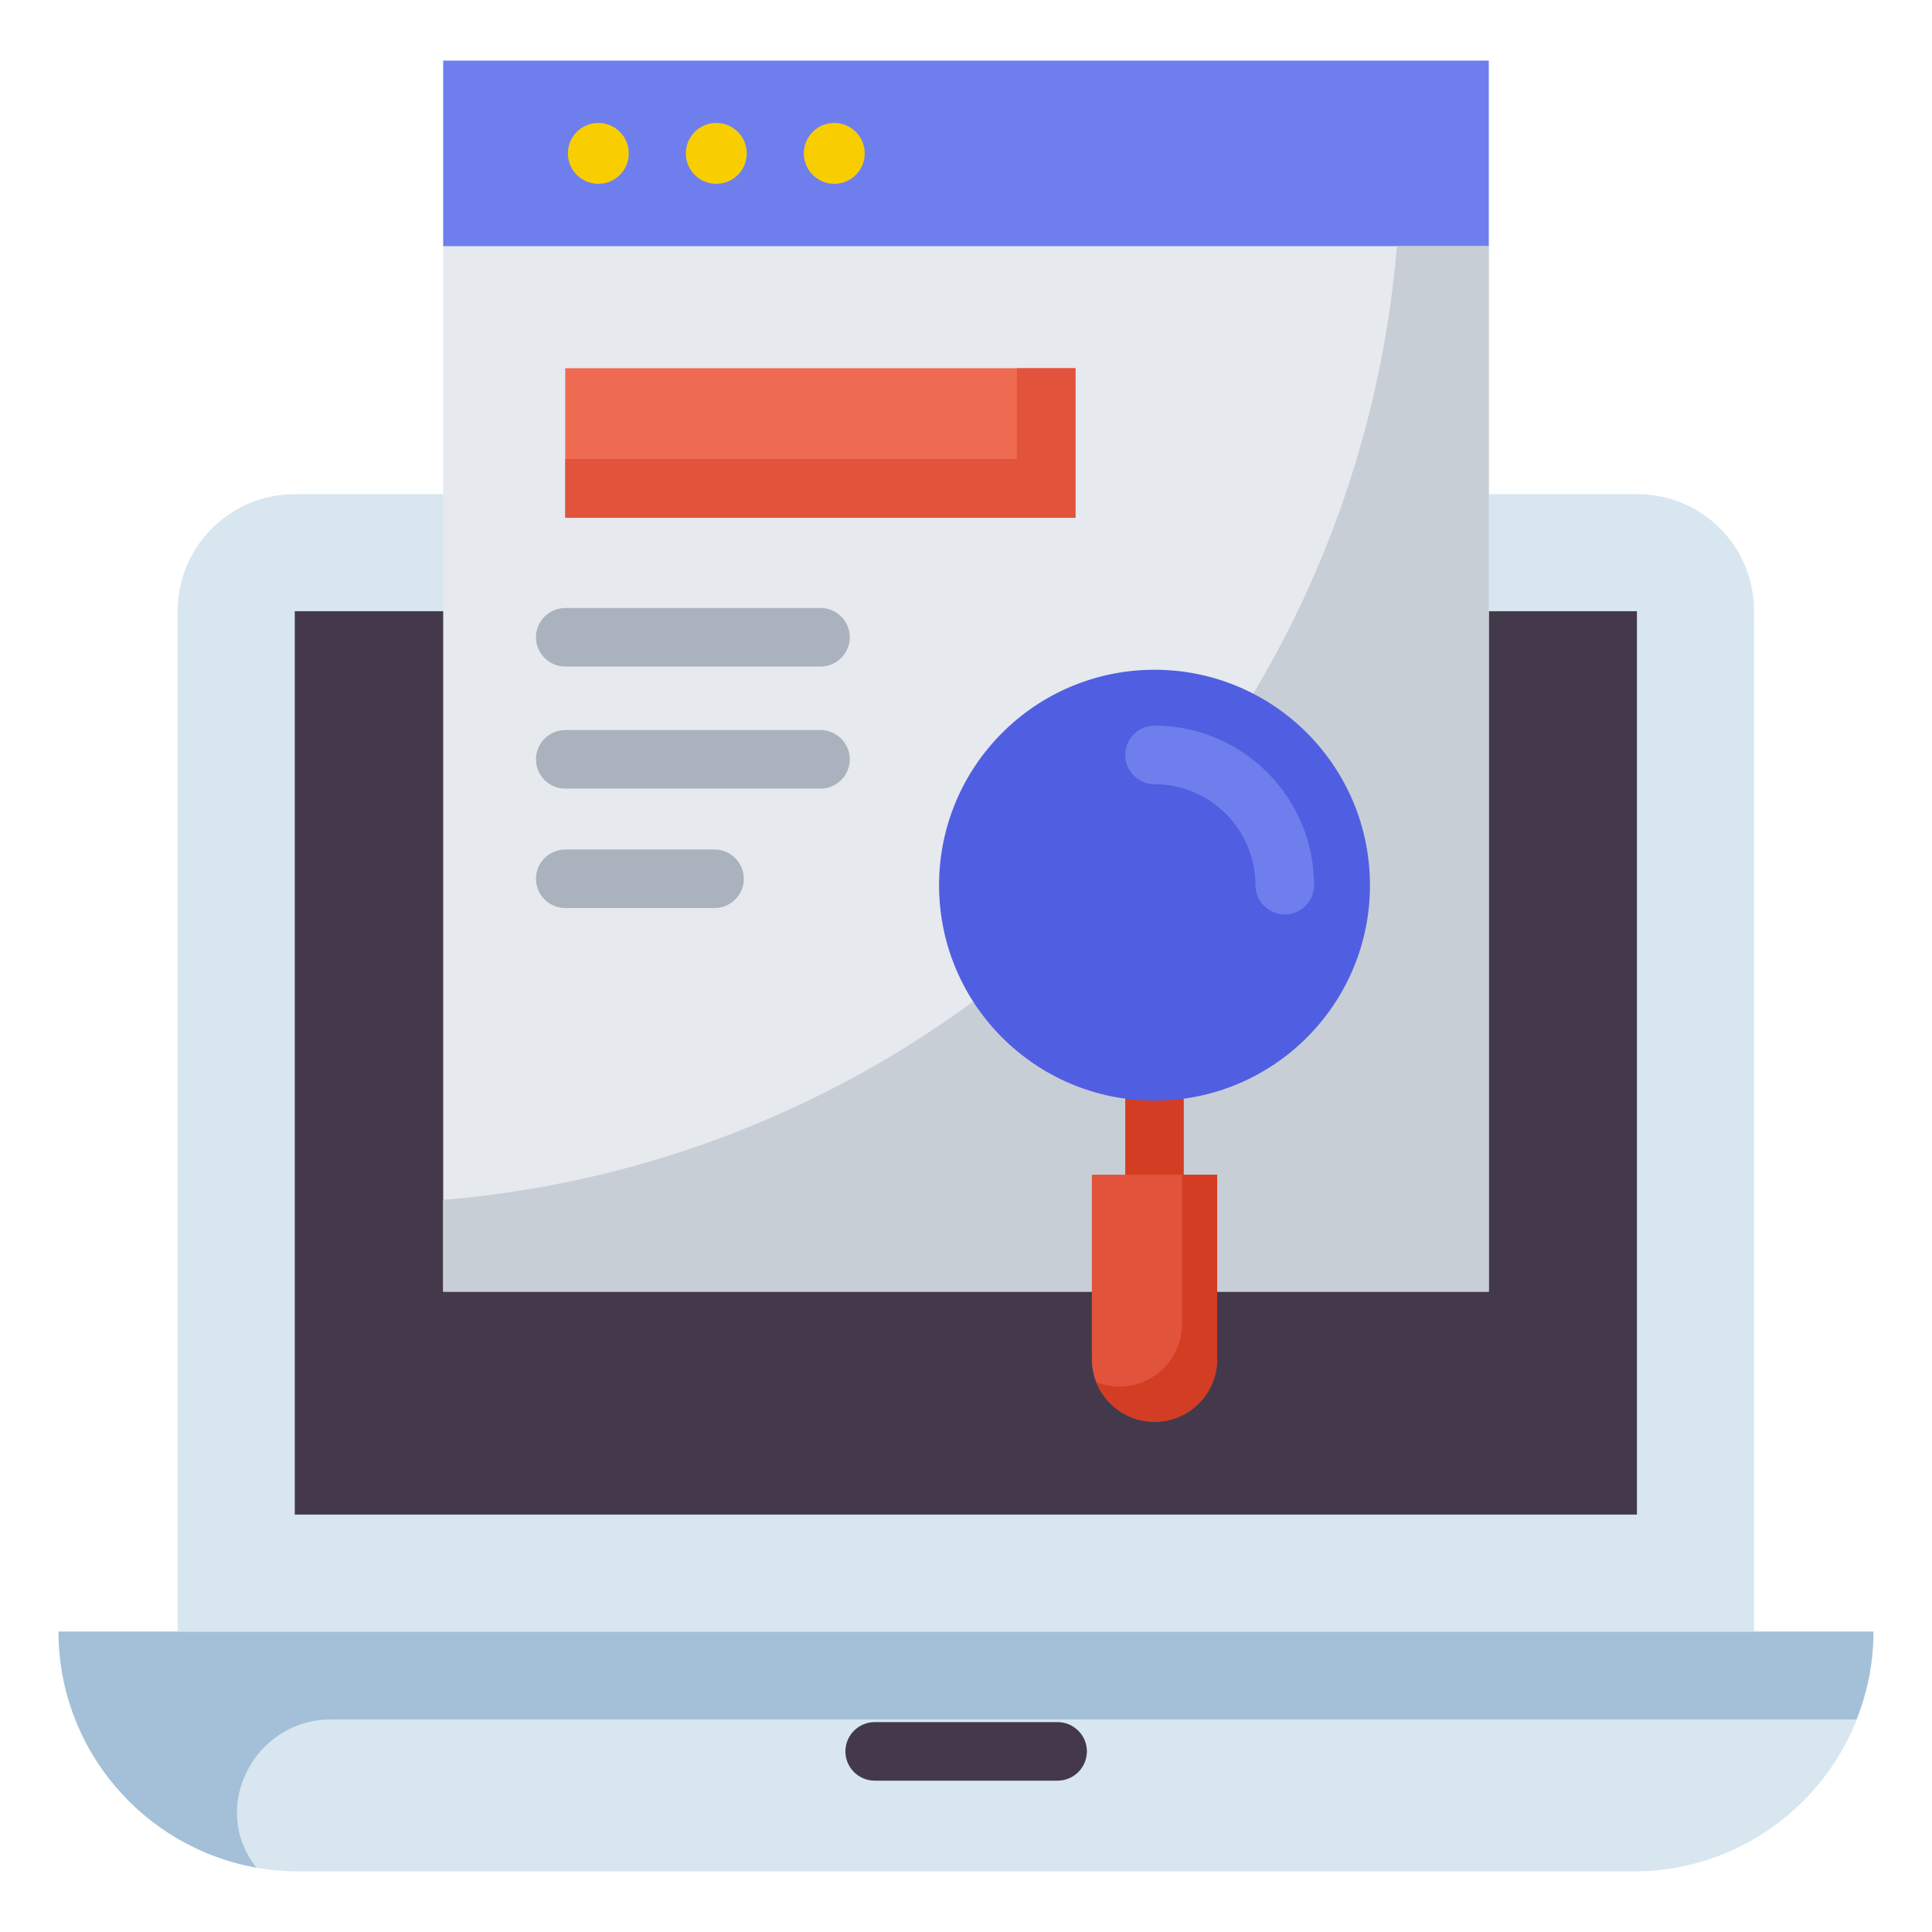
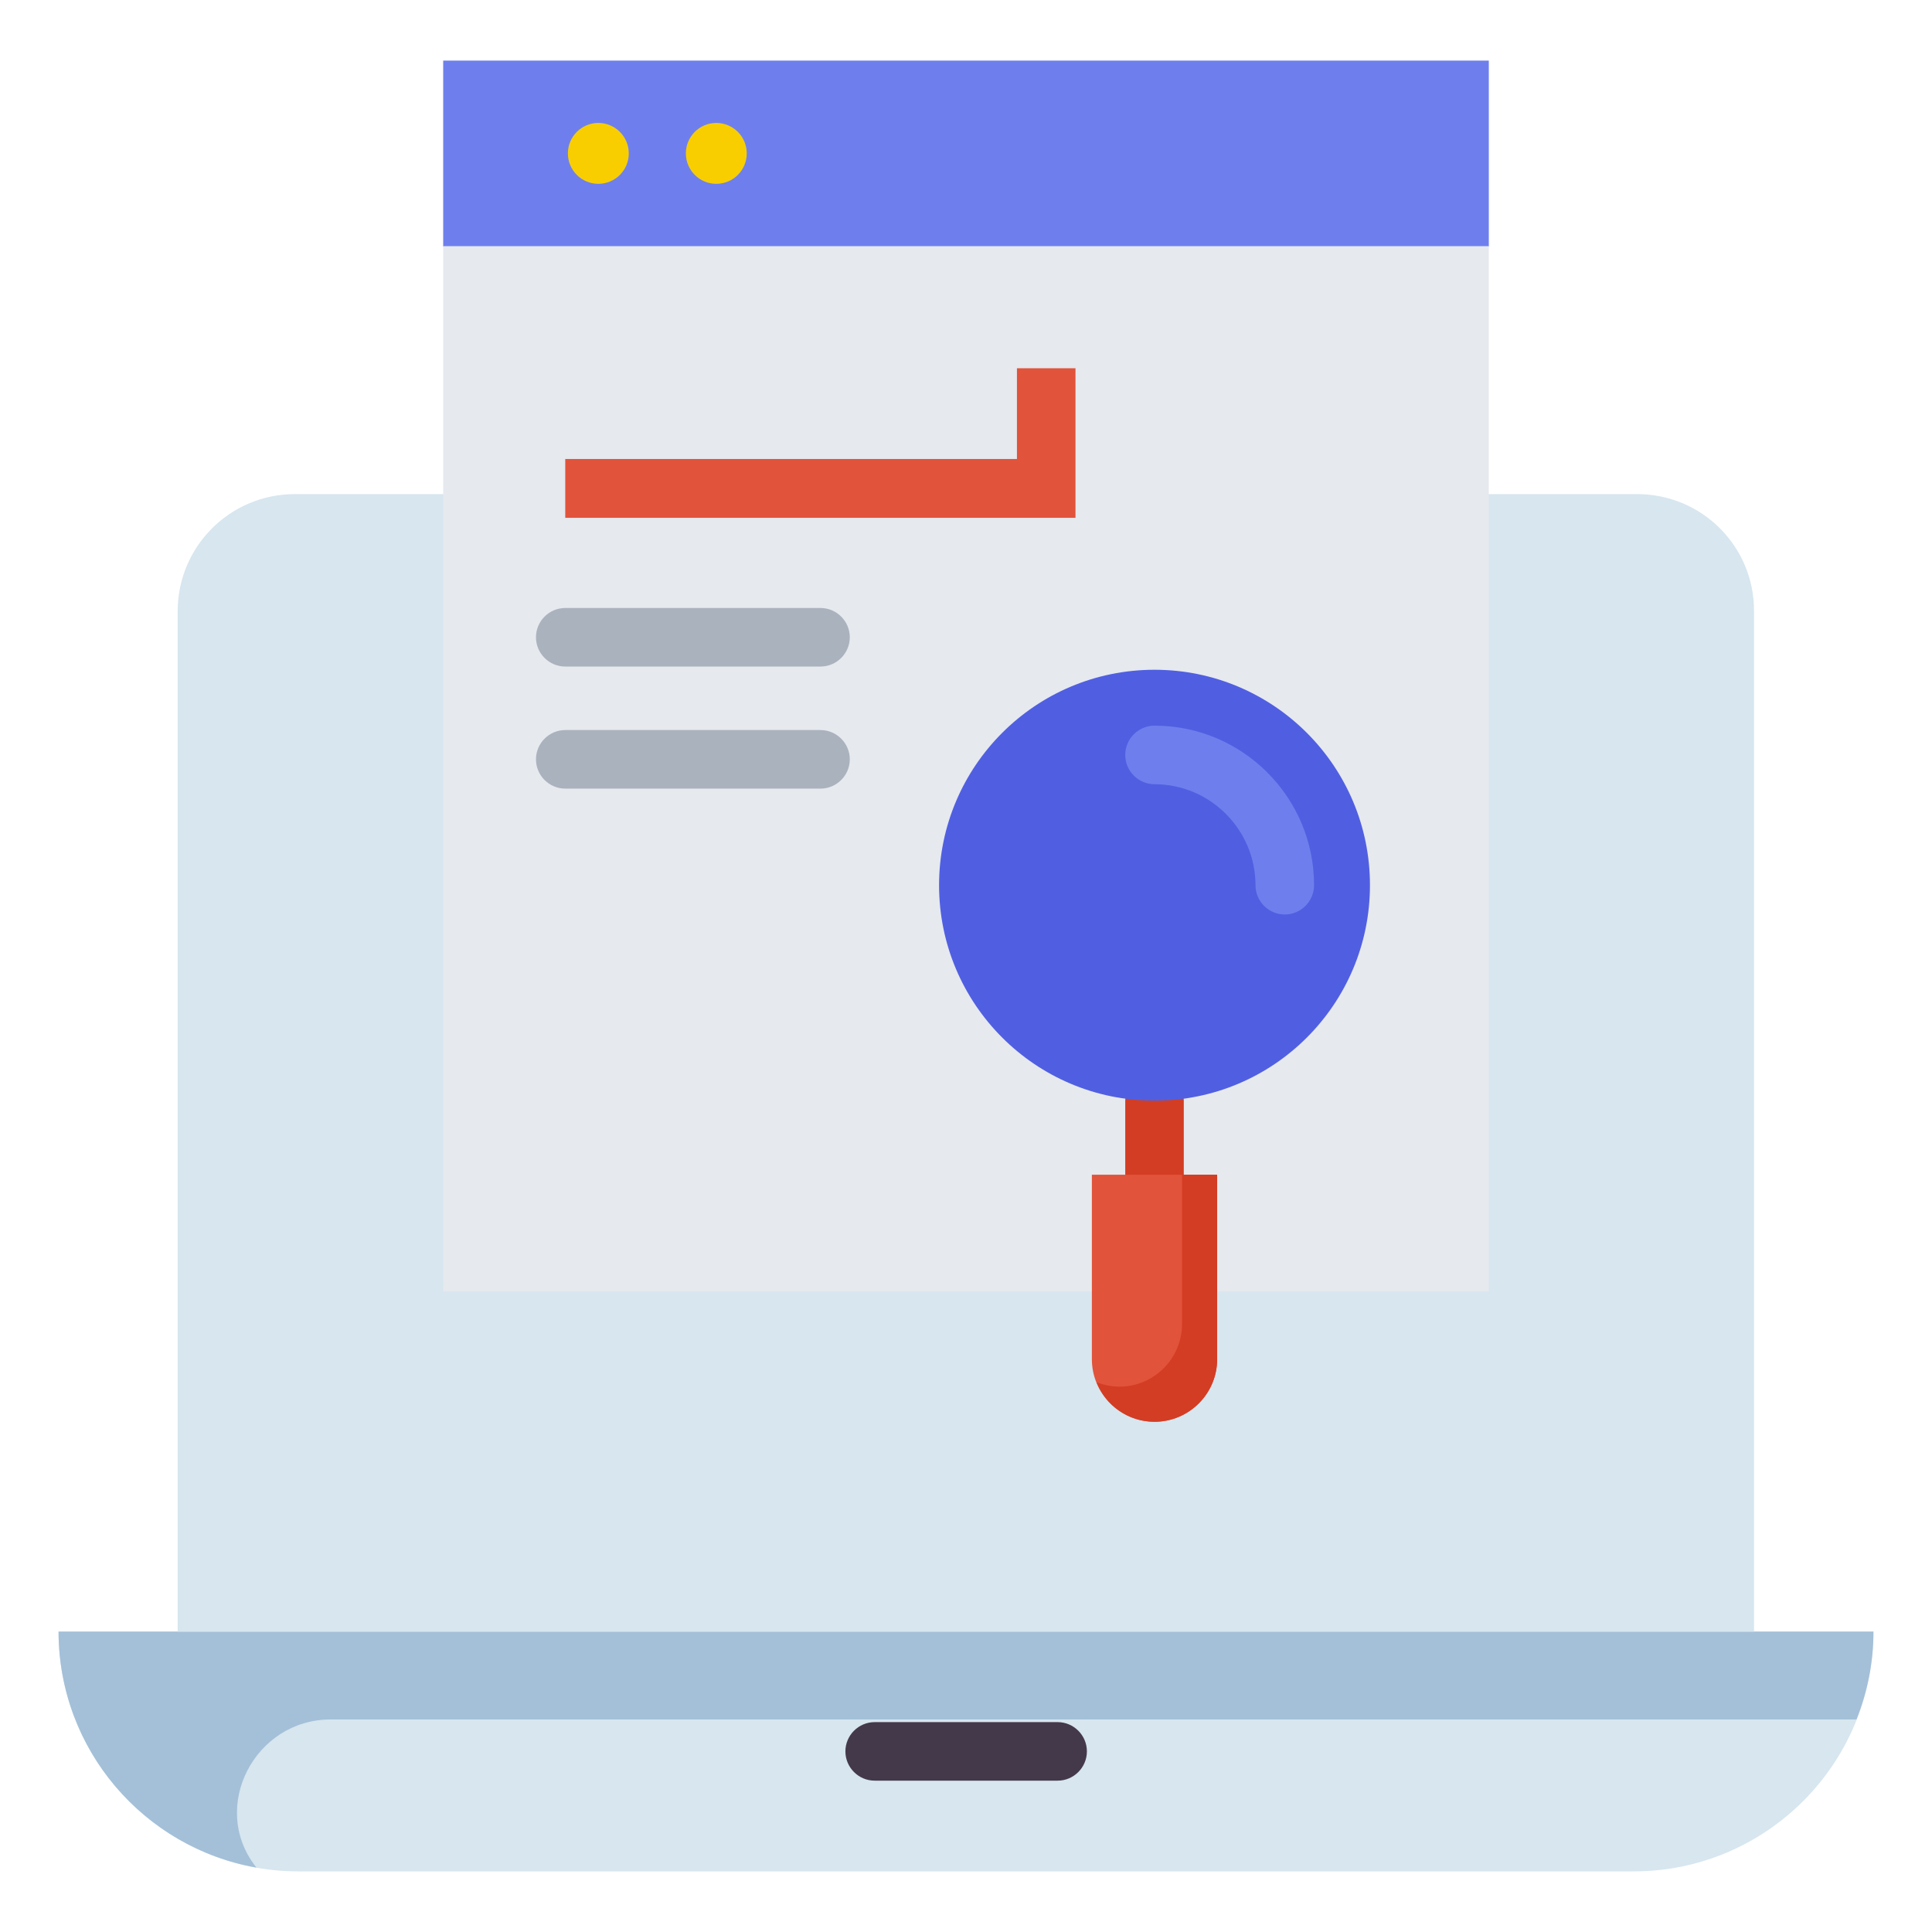
<svg xmlns="http://www.w3.org/2000/svg" id="Layer_1" enable-background="new 0 0 66 66" height="512" viewBox="0 0 66 66" width="512">
  <g>
    <path d="m2 55.73c0 4.53 3.67 8.2 8.2 8.2h45.6c4.53 0 8.2-3.67 8.2-8.2z" fill="#d7e6ef" />
    <path d="m2 55.73c0 4.04 2.92 7.39 6.76 8.07-.01-.01-.02-.03-.03-.04-1.58-2.04-.02-5.02 2.56-5.02h52.13c.37-.93.58-1.94.58-3h-62z" fill="#a4c0d8" />
    <path d="m55.93 16.88h-45.86c-2.21 0-4 1.79-4 4v34.86h53.85v-34.86c.01-2.21-1.78-4-3.99-4z" fill="#d7e6ef" />
-     <path d="m10.07 20.88h45.85v30.86h-45.85z" fill="#44394a" />
    <path d="m15.14 2.07h35.72v6.35h-35.72z" fill="#6e7fed" />
    <path d="m15.14 8.41h35.72v35.71h-35.72z" fill="#e6e9ee" />
-     <path d="m47.72 8.41c-1.44 17.33-15.25 31.14-32.58 32.58v3.14h35.72v-35.72z" fill="#c8ced6" />
-     <path d="m25.47 6.42h5.1v17.43h-5.1z" fill="#ee6a51" transform="matrix(0 1 -1 0 43.16 -12.891)" />
+     <path d="m25.47 6.42h5.1h-5.1z" fill="#ee6a51" transform="matrix(0 1 -1 0 43.16 -12.891)" />
    <path d="m34.74 12.58v3.1h-15.43v2.01h17.43v-5.11z" fill="#e1533b" />
    <g>
      <path d="m39.44 41.13c-.55 0-1-.45-1-1v-2.53c0-.55.45-1 1-1s1 .45 1 1v2.53c0 .55-.45 1-1 1z" fill="#d33d24" />
    </g>
    <g fill="#f8ce01">
      <circle cx="20.44" cy="5.24" r="1.04" />
      <circle cx="24.47" cy="5.24" r="1.04" />
-       <circle cx="28.5" cy="5.24" r="1.04" />
    </g>
    <g>
      <path d="m36.13 60.83h-6.25c-.55 0-1-.45-1-1s.45-1 1-1h6.25c.55 0 1 .45 1 1s-.45 1-1 1z" fill="#44394a" />
    </g>
    <g>
      <path d="m28.03 22.77h-8.72c-.55 0-1-.45-1-1s.45-1 1-1h8.72c.55 0 1 .45 1 1s-.45 1-1 1z" fill="#aab2bd" />
    </g>
    <g>
-       <path d="m24.41 31.02h-5.1c-.55 0-1-.45-1-1s.45-1 1-1h5.1c.55 0 1 .45 1 1s-.45 1-1 1z" fill="#aab2bd" />
-     </g>
+       </g>
    <g>
      <path d="m28.03 26.94h-8.72c-.55 0-1-.45-1-1s.45-1 1-1h8.72c.55 0 1 .45 1 1s-.45 1-1 1z" fill="#aab2bd" />
    </g>
    <circle cx="39.44" cy="30.24" fill="#505fe1" r="7.36" />
    <g>
      <path d="m43.89 31.24c-.55 0-1-.45-1-1 0-1.9-1.55-3.45-3.45-3.45-.55 0-1-.45-1-1s.45-1 1-1c3 0 5.45 2.44 5.45 5.45 0 .55-.45 1-1 1z" fill="#6e7fed" />
    </g>
    <path d="m37.3 40.13v6.3c0 1.18.96 2.14 2.14 2.14s2.14-.96 2.14-2.14v-6.3z" fill="#e1533b" />
    <path d="m40.38 40.13v5.1c0 1.18-.96 2.14-2.14 2.14-.28 0-.54-.06-.78-.15.31.79 1.08 1.35 1.98 1.35 1.18 0 2.14-.96 2.14-2.14v-6.3z" fill="#d33d24" />
  </g>
</svg>